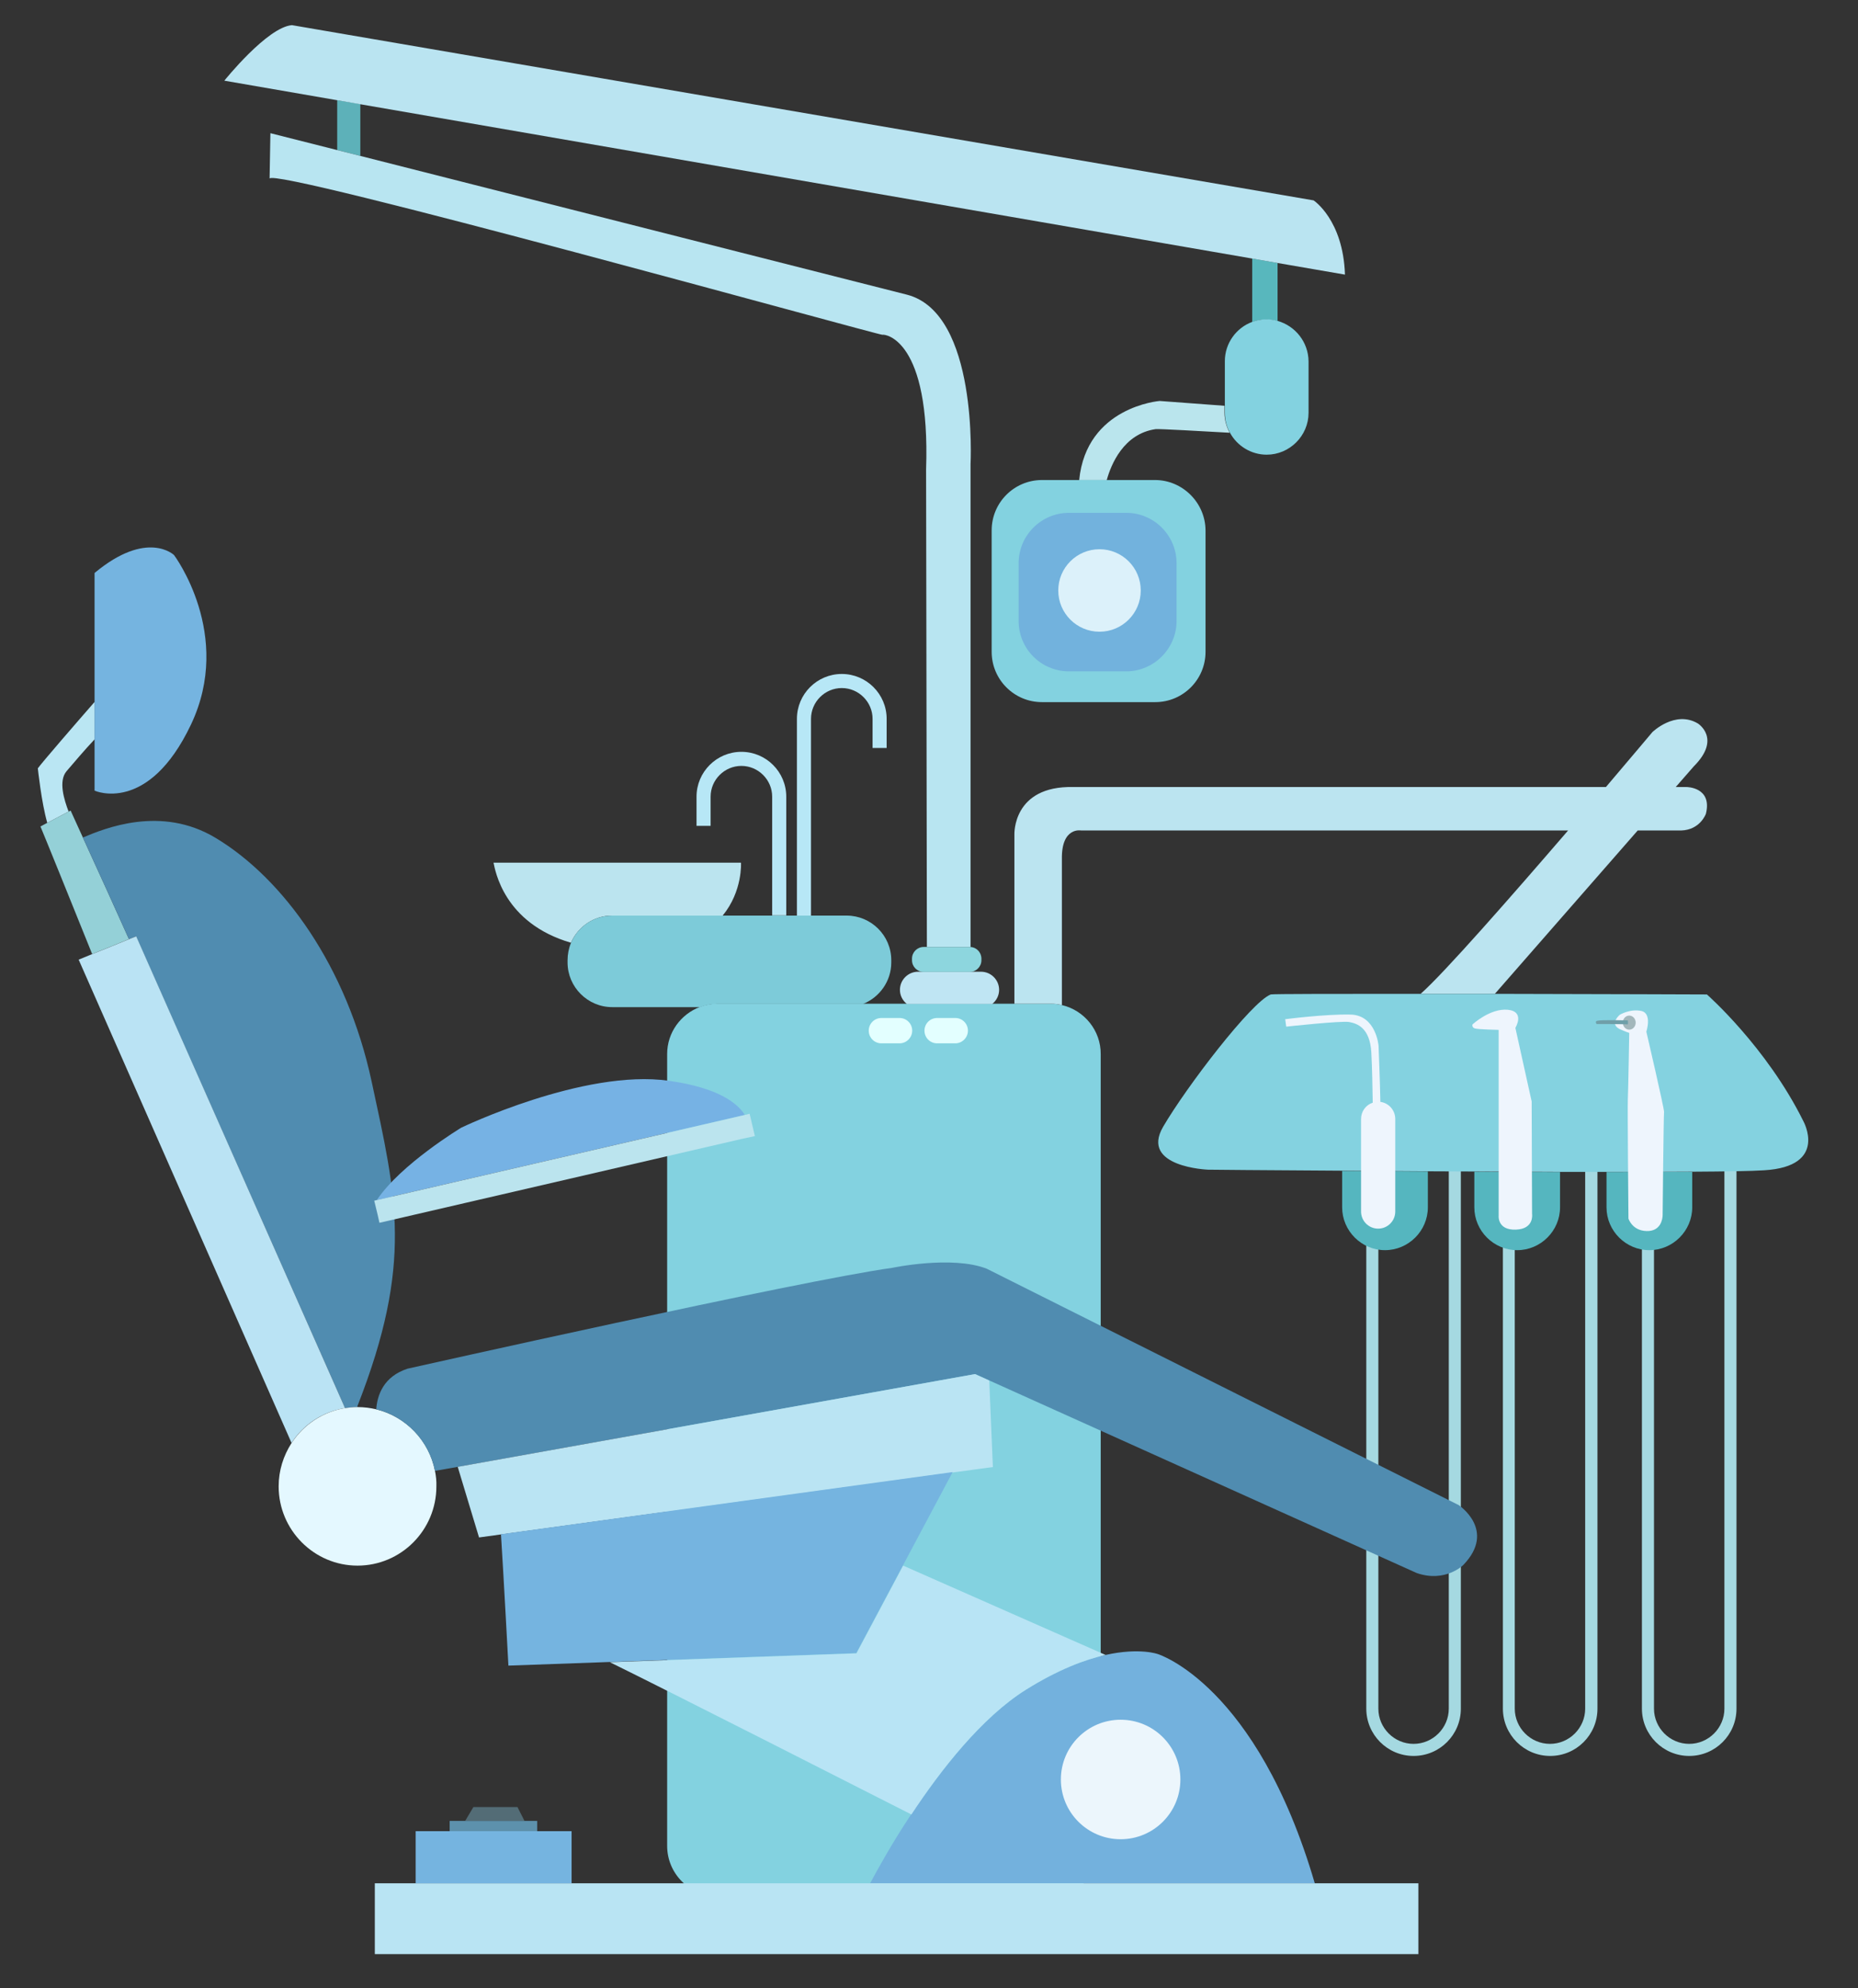
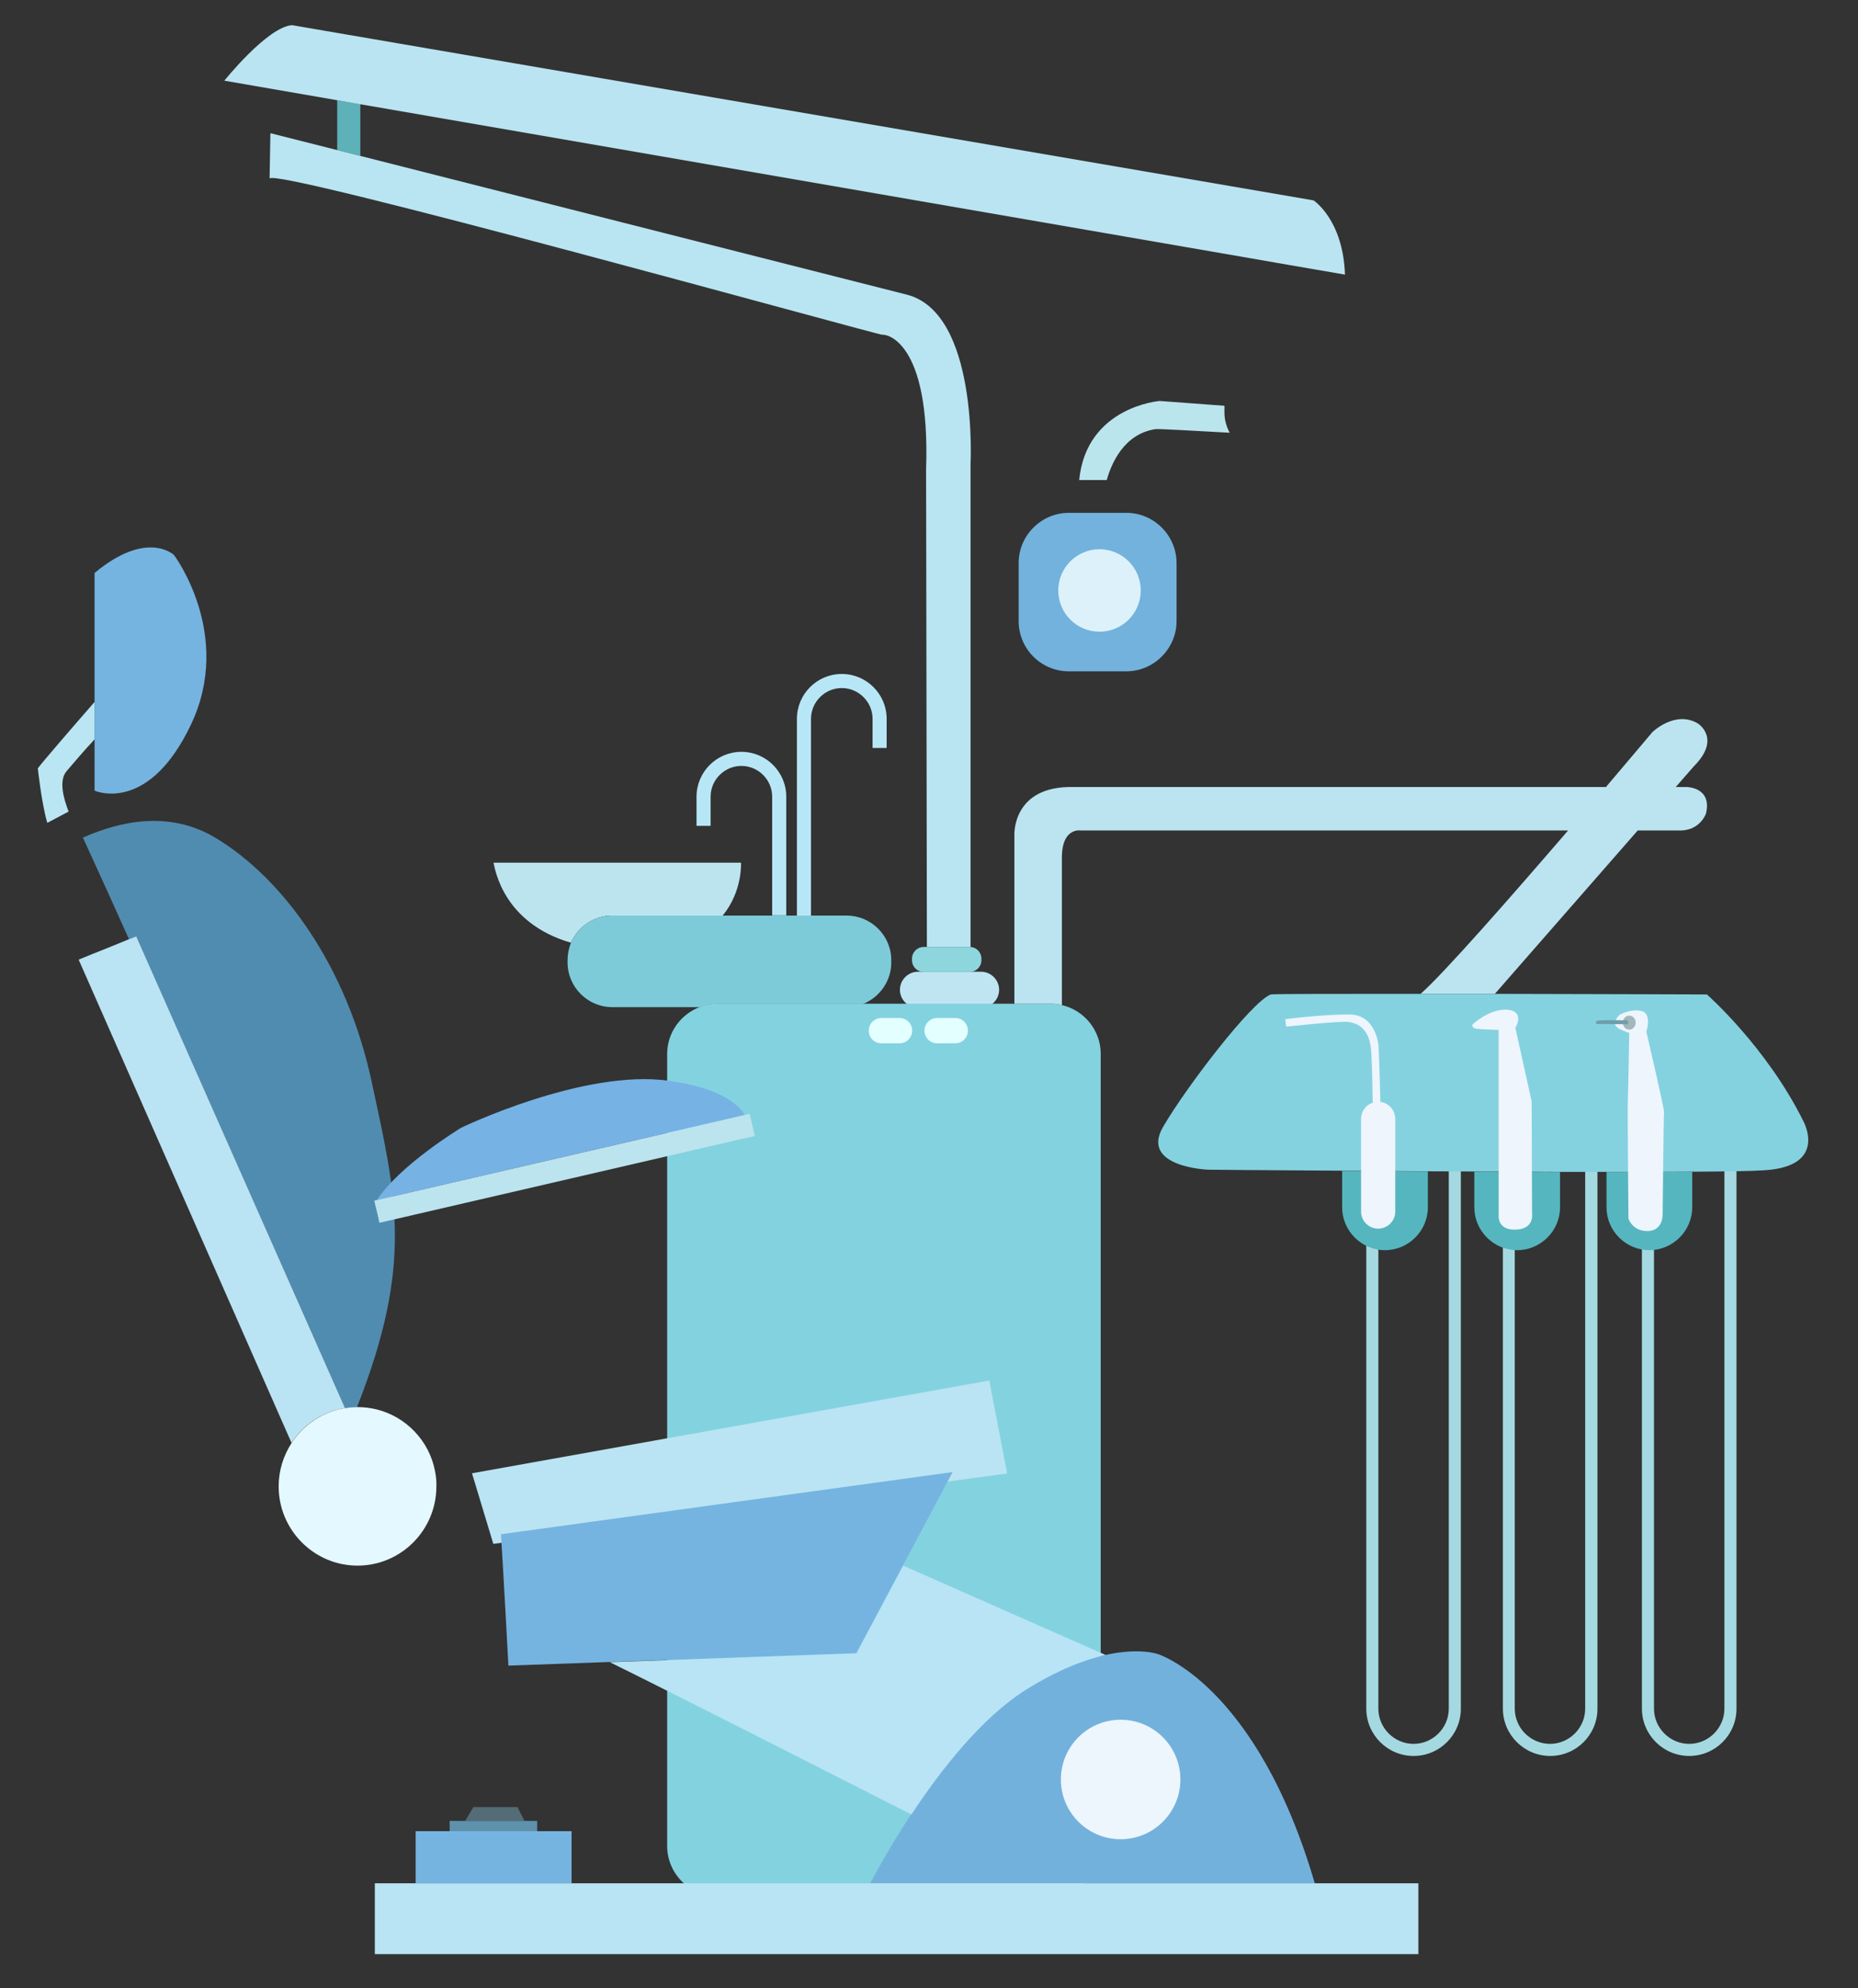
<svg xmlns="http://www.w3.org/2000/svg" version="1.1" id="Livello_2" x="0px" y="0px" width="923.5px" height="988.3px" viewBox="0 0 923.5 988.3" style="enable-background:new 0 0 923.5 988.3;" xml:space="preserve">
  <rect x="0" y="0" width="923.5" height="988.3" fill="#333333" stroke="none" />
  <style type="text/css">
	.st0{fill:#A5D9E1;}
	.st1{fill:#83D2E0;}
	.st2{fill:#73B1DD;}
	.st3{fill:#BAE6F3;}
	.st4{fill:#75B4E0;}
	.st5{fill:#94D0D7;}
	.st6{fill:#508CB0;}
	.st7{fill:#BAE3F4;}
	.st8{fill:#E4F8FF;}
	.st9{fill:#BAE4F3;}
	.st10{fill:#B8E4F5;}
	.st11{fill:#ECF6FC;}
	.st12{fill:#B9E4F3;}
	.st13{fill:#536C76;}
	.st14{fill:#5D91AC;}
	.st15{fill:#76B2E4;}
	.st16{fill:#BBE4EE;}
	.st17{fill:#BBE4EF;}
	.st18{fill:none;}
	.st19{fill:#B7E7F6;}
	.st20{fill:#7DCBD9;}
	.st21{fill:#BFE5F3;}
	.st22{fill:#BAE5ED;}
	.st23{fill:#B8E5F1;}
	.st24{fill:#5DB1B9;}
	.st25{fill:#8DD6DE;}
	.st26{fill:#58B7BD;}
	.st27{fill:#BAE4F1;}
	.st28{fill:#72B2DD;}
	.st29{fill:#DCF1FA;}
	.st30{fill:#BBE4F0;}
	.st31{fill:#E3FFFF;}
	.st32{fill:#55B6BF;}
	.st33{fill:#84D2E0;}
	.st34{fill:#EEF5FD;}
	.st35{fill:#A3B7BC;}
	.st36{fill:#6F9FA9;}
</style>
  <path class="st0" d="M702.6,540.5c-12.9,0-23.5,10.5-23.5,23.5v285.3c0,12.9,10.5,23.5,23.5,23.5s23.5-10.5,23.5-23.5V564  C726.1,551,715.6,540.5,702.6,540.5z M720.1,849.3c0,9.6-7.9,17.5-17.5,17.5s-17.5-7.9-17.5-17.5V564c0-9.6,7.9-17.5,17.5-17.5  s17.5,7.9,17.5,17.5V849.3z" />
  <path class="st0" d="M770.5,540.5c-12.9,0-23.5,10.5-23.5,23.5v285.3c0,12.9,10.5,23.5,23.5,23.5s23.5-10.5,23.5-23.5V564  C793.9,551,783.4,540.5,770.5,540.5z M787.9,849.3c0,9.6-7.9,17.5-17.5,17.5s-17.5-7.9-17.5-17.5V564c0-9.6,7.9-17.5,17.5-17.5  s17.5,7.9,17.5,17.5V849.3z" />
  <path class="st0" d="M839.6,540.5c-12.9,0-23.5,10.5-23.5,23.5v285.3c0,12.9,10.5,23.5,23.5,23.5s23.5-10.5,23.5-23.5V564  C863.1,551,852.6,540.5,839.6,540.5z M857.1,849.3c0,9.6-7.9,17.5-17.5,17.5s-17.5-7.9-17.5-17.5V564c0-9.6,7.9-17.5,17.5-17.5  s17.5,7.9,17.5,17.5V849.3z" />
  <path class="st1" d="M527.9,499.6c-1.8-0.4-3.7-0.7-5.7-0.7h-17.9h-11h-42.5H429h-72.4c-3.1,0-6,0.6-8.7,1.6  c-9.5,3.6-16.3,12.7-16.3,23.4v393.6c0,13.8,11.2,25,25,25h165.5c13.8,0,25-11.2,25-25V524C547.2,512.2,538.9,502.2,527.9,499.6z" />
  <path class="st2" d="M575.6,822.2c0,0-9-3.4-26.1,0.4c-10.3,2.3-23.6,7.3-39.6,17.3c-22,13.8-42.4,39.9-57,61.9  c-10.1,15.2-17.3,28.5-20.4,34.3h221C624.6,837.4,575.6,822.2,575.6,822.2z" />
  <path class="st3" d="M18.8,381.9c0,0,1.8,17.1,4.7,27.1l10.6-5.6c-2.2-5.8-5.2-15.2-1-20.1c3.5-4.1,9.1-10.7,14-15.9v-18.6  C38.1,359.1,20.7,379.2,18.8,381.9z" />
  <path class="st4" d="M86.5,275.9c0,0-13.3-12.9-39.5,8.9v64v18.6V393c0,0,26.6,12,47.9-32.8C116.2,315.4,86.5,275.9,86.5,275.9z" />
-   <path class="st5" d="M64.1,466.8L64.1,466.8c-5.5-12.3-16.1-35.7-22.9-50.5c-3.6-7.9-6.1-13.4-6.1-13.4l-1,0.5L23.5,409l-3.4,1.8  c0.7,1.5,17.3,42.5,25.7,63.4l9.5-3.8L64.1,466.8z" />
  <path class="st6" d="M171.5,699.9c2-0.3,4-0.5,6-0.5c0.2-0.3,0.2-0.6,0.2-0.6c27.9-71.2,19.3-104.1,7-161.3  c-12.3-57.2-43.9-100.8-77.5-121c-27.2-16.4-55.3-4.7-66-0.2c6.8,14.8,17.4,38.2,22.9,50.5l3.5-1.4L171.5,699.9z" />
  <path class="st7" d="M171.5,699.9L67.7,465.4l-3.5,1.4l-8.8,3.6l-9.5,3.8l-6.8,2.8l105.8,240.2C150.8,708.1,160.3,701.7,171.5,699.9  z" />
  <path class="st8" d="M174.4,706.5l-0.1-0.2c-0.1,0.2-0.2,0.5-0.4,0.7C174.2,706.7,174.4,706.5,174.4,706.5z" />
  <path class="st8" d="M216.2,731.1c-2.9-15-14.4-27-29.2-30.6c-3-0.7-6.1-1.1-9.3-1.1c-0.1,0-0.2,0-0.2,0c-2,0-4,0.2-6,0.5  c-11.1,1.8-20.7,8.3-26.6,17.4c-4,6.2-6.4,13.6-6.4,21.5c0,21.7,17.6,39.4,39.2,39.4s39.2-17.6,39.2-39.4  C217,736.1,216.7,733.6,216.2,731.1z" />
-   <path class="st6" d="M725,748.1L490.4,630.6c-17.3-6.7-47-0.4-47-0.4c-45.2,6.2-240.8,50.1-240.8,50.1c-12,3.9-15.1,13.2-15.6,20.2  c14.7,3.6,26.2,15.6,29.2,30.6l11.4-2L484.7,683l7.1,3.2l212.4,95.7c14.2,4.9,23.1-4,23.1-4C744,760.6,725,748.1,725,748.1z" />
-   <path class="st9" d="M491.7,686.2l-7.1-3.2l-257.1,46.1c3.3,11,10.6,35.1,10.6,35.1l10.9-1.5l224.6-30.8l19.9-2.7L491.7,686.2z" />
+   <path class="st9" d="M491.7,686.2l-257.1,46.1c3.3,11,10.6,35.1,10.6,35.1l10.9-1.5l224.6-30.8l19.9-2.7L491.7,686.2z" />
  <path class="st4" d="M249,762.6c1.3,20.2,3.7,65.3,3.7,65.3l50.3-1.8l122.6-4.4l23.2-43.6l24.7-46.4L249,762.6z" />
  <path class="st10" d="M509.9,839.9c16-10,29.3-15,39.6-17.3l-100.6-44.4l-23.2,43.6l-122.6,4.4c27,13.2,127.1,64.1,149.9,75.7  C467.5,879.9,487.9,853.7,509.9,839.9z" />
  <circle class="st11" cx="557" cy="884.5" r="29.7" />
  <polygon class="st12" points="653.6,936.1 432.6,936.1 284.1,936.1 206.6,936.1 186.3,936.1 186.3,971.3 705,971.3 705,936.1 " />
  <polygon class="st4" points="267,910.2 223.5,910.2 206.6,910.2 206.6,936.1 284.1,936.1 284.1,910.2 " />
  <polygon class="st13" points="257.2,898.2 235.3,898.2 231.2,905.1 260.7,905.1 " />
  <polygon class="st14" points="260.7,905.1 231.2,905.1 223.5,905.1 223.5,910.2 267,910.2 267,905.1 " />
  <path class="st15" d="M332.4,537.2c-42.2-6-103.1,23.3-103.1,23.3s-30.2,18.2-42,36l182.9-42.3C366.7,548.5,357.3,540.7,332.4,537.2  z" />
  <polygon class="st16" points="372.6,553.6 370.2,554.2 187.3,596.5 186,596.8 186.3,598 187.7,603.8 188.6,607.8 200.7,605   368.7,566.1 375.2,564.7 " />
  <path class="st17" d="M304.2,455.1h55c10-12.2,9.1-26.3,9.1-26.3h-123c0.8,3.5,4.9,30,38.5,39.8  C287.2,460.7,295.1,455.1,304.2,455.1z" />
  <path class="st18" d="M418.4,342c-8.4,0-15.3,6.9-15.3,15.3v97.1c0,8.4,6.9,15.3,15.3,15.3c2.5,0,4.8-0.6,6.9-1.7v-96.3h8.4v-14.5  C433.7,348.9,426.8,342,418.4,342z" />
  <path class="st19" d="M403.1,454.4v-97.1c0-8.4,6.9-15.3,15.3-15.3c8.4,0,15.3,6.9,15.3,15.3v14.5h7v-14.5c0-12.3-10-22.3-22.3-22.3  s-22.3,10-22.3,22.3v97.1c0,0.2,0,0.4,0,0.7h7C403.1,454.8,403.1,454.6,403.1,454.4z" />
  <path class="st19" d="M390.8,396c0-12.3-10-22.3-22.3-22.3s-22.3,10-22.3,22.3v14.5h7V396c0-8.4,6.9-15.3,15.3-15.3  c8.4,0,15.3,6.9,15.3,15.3v59h7V396z" />
  <path class="st20" d="M420.8,455.1h-17.7h-7h-5.3h-7h-24.6h-55c-9.1,0-17.1,5.6-20.4,13.6c-1.1,2.6-1.7,5.6-1.7,8.6v1.1  c0,12.2,10,22.2,22.2,22.2h43.7c2.7-1,5.7-1.6,8.7-1.6H429c8.2-3.3,14-11.3,14-20.6v-1.1C443,465,433,455.1,420.8,455.1z" />
  <path class="st21" d="M496.6,492L496.6,492c0-4.9-4-9-9-9h-31.3c-4.9,0-9,4-9,9v0c0,2.8,1.3,5.3,3.4,7h42.5  C495.3,497.3,496.6,494.8,496.6,492z" />
  <path class="st22" d="M326.9,117.5L326.9,117.5c0.1,0,0.2,0.1,0.2,0.2v0.3c0,0.1-0.1,0.2-0.2,0.2l0,0c-0.1,0-0.2-0.1-0.2-0.2v-0.3  C326.7,117.6,326.8,117.5,326.9,117.5z" />
  <path class="st23" d="M133.9,88.8C133.9,88.8,133.9,88.8,133.9,88.8C133.9,88.9,133.9,88.9,133.9,88.8z" />
  <polygon class="st24" points="167.6,74.6 179.1,77.5 179.1,51.7 167.6,49.8 " />
  <path class="st23" d="M482.4,470.7v-240c0,0,4-74.9-31.5-84.2L179.1,77.5l-11.5-2.9l-33.2-8.4c0,0-0.4,21.8-0.4,22.6  c0.2-6.3,303.3,78,304.6,77.6c1.3-0.4,23.9,2.2,21.7,67l0.4,237.3H482C482.2,470.7,482.3,470.7,482.4,470.7z" />
  <path class="st25" d="M482.4,470.7c-0.1,0-0.3,0-0.4,0h-21.3h-1.6c-3.2,0-5.8,2.6-5.8,5.8v0.8c0,3.2,2.6,5.8,5.8,5.8H482  c3.2,0,5.8-2.6,5.8-5.8v-0.8C487.8,473.4,485.4,470.9,482.4,470.7z" />
-   <path class="st26" d="M629.5,158.8c1.9,0,3.7,0.3,5.5,0.8v-28.9l-12.6-2.2v31.6C624.6,159.2,627,158.8,629.5,158.8L629.5,158.8z" />
  <path class="st27" d="M652.9,99.6L145.1,12.5c-12.3,1-33.6,27.6-33.6,27.6l56,9.7l11.5,2l443.3,76.7l12.6,2.2l33.6,5.8  C667.6,109.2,652.9,99.6,652.9,99.6z" />
  <path class="st22" d="M608.7,201.7l-32.3-2.4c0,0-36.4,2.8-40,39.3h13.7c2.1-7.6,8.3-23,24.3-25.3c1.7-0.2,24.2,1.1,36.8,1.8  c-1.6-3-2.6-6.4-2.6-10V201.7z" />
-   <path class="st1" d="M635,159.5c-1.8-0.5-3.6-0.8-5.5-0.8h0c-2.5,0-4.9,0.5-7.1,1.3c-7.9,2.9-13.6,10.6-13.6,19.5v22.2v3.5  c0,3.6,0.9,7,2.6,10c3.5,6.4,10.4,10.8,18.2,10.8h0c11.4,0,20.8-9.4,20.8-20.8v-25.6C650.3,170,643.8,162,635,159.5z" />
-   <path class="st1" d="M574.1,238.6h-23.9h-13.7h-18.6c-13.8,0-25,11.2-25,25V324c0,13.8,11.2,25,25,25h56.3c13.8,0,25-11.2,25-25  v-60.4C599.1,249.9,587.8,238.6,574.1,238.6z" />
  <path class="st28" d="M559.8,333.7h-28.5c-13.8,0-25-11.2-25-25v-28.8c0-13.8,11.3-25,25-25h28.5c13.8,0,25,11.3,25,25v28.8  C584.8,322.4,573.5,333.7,559.8,333.7z" />
  <circle class="st29" cx="546.5" cy="293.5" r="20.5" />
  <path class="st30" d="M814,412.8h20.5c0.4,0,0.7,0,1.1,0c9.5-0.3,12.3-8.3,12.3-8.3c3.3-13.3-9.6-13.3-9.6-13.3h-2.7h-2.7l9-10.3  c13.9-13.9,2-21.3,2-21.3c-11.3-6.7-22.6,4.3-22.6,4.3s-9.5,11.3-23.1,27.3H533.5c-30.3-0.7-29.3,23.6-29.3,23.6s0,68.1,0,84.1h17.9  c2,0,3.9,0.2,5.7,0.7v-72.5c-0.3-16.3,9.6-14.3,9.6-14.3h242c-27.9,32.4-61.6,70.9-73.3,81.2c11.9,0,24.4,0,36.9,0L814,412.8z" />
  <path class="st31" d="M447.1,518.6h-9c-3.5,0-6.3-2.8-6.3-6.3l0,0c0-3.5,2.8-6.3,6.3-6.3h9c3.5,0,6.3,2.8,6.3,6.3l0,0  C453.4,515.7,450.6,518.6,447.1,518.6z" />
  <path class="st31" d="M474.8,518.6h-9c-3.5,0-6.3-2.8-6.3-6.3l0,0c0-3.5,2.8-6.3,6.3-6.3h9c3.5,0,6.3,2.8,6.3,6.3l0,0  C481.1,515.7,478.3,518.6,474.8,518.6z" />
  <path class="st32" d="M667.1,600.1c0,11.7,9.6,21.3,21.3,21.3s21.3-9.6,21.3-21.3v-17.8c-14.9-0.1-29.3-0.2-42.6-0.3V600.1z" />
  <path class="st32" d="M732.8,600.1c0,11.7,9.6,21.3,21.3,21.3h0c11.7,0,21.3-9.6,21.3-21.3v-17.5c-13.9,0-28.3-0.1-42.6-0.2V600.1z" />
  <path class="st32" d="M798.5,582.6v17.5c0,11.7,9.6,21.3,21.3,21.3h0c11.7,0,21.3-9.6,21.3-21.3v-17.6  C828.8,582.5,814.2,582.6,798.5,582.6z" />
  <path class="st33" d="M896.3,557.2c-18.3-36.9-47.9-62.9-47.9-62.9s-52.2-0.2-105.3-0.3c-12.5,0-25,0-36.9,0  c-40.4,0-73.9,0-74.6,0.3c-9.6,3.7-41.9,45.9-53.5,65.8c-11.6,20,22.3,21.3,22.3,21.3s28.2,0.3,66.7,0.5c13.2,0.1,27.6,0.2,42.6,0.3  c7.6,0,15.4,0.1,23.1,0.1c14.3,0.1,28.7,0.1,42.6,0.2c7.9,0,15.7,0,23.1,0c15.7,0,30.3,0,42.6-0.1c17-0.1,29.8-0.3,35.7-0.7  C909,579.8,896.3,557.2,896.3,557.2z" />
  <path class="st34" d="M686.1,547.7c-0.2-10.6-0.9-27.9-0.9-27.9s-1.2-15.1-13.8-15.5c-12.6-0.3-32.6,2.3-32.6,2.3l0.5,3.7  c0,0,27.4-3,31.3-2.3c3.8,0.7,10.3,2.7,11,15.1c0.4,7.3,0.6,17.7,0.7,25c-3.4,1.1-5.8,4.3-5.8,8.1v46c0,4.7,3.8,8.5,8.5,8.5h0  c4.7,0,8.5-3.8,8.5-8.5v-46C693.5,551.8,690.2,548.2,686.1,547.7z" />
  <path class="st34" d="M744.9,511.9v92.3c0,0-0.8,7.3,8.5,7c9.3-0.3,8.1-7.8,8.1-7.8l-0.2-55.9l-8.1-36.6c0,0,5-8.1-3.8-9  c-8.8-0.8-17.5,7.3-17.5,7.3s-0.5,1.5,1.2,2S744.9,511.9,744.9,511.9z" />
  <path class="st34" d="M805.1,504.4c0,0-5.2,4.3-0.3,7c0,0,4,1.8,5,2c0,0-0.5,29.3-0.7,32.9c-0.2,3.7,0.3,59.4,0.3,59.4s1.8,6,9,6.2  c7.1,0.2,8-6,8-8s0.5-49.9,0.7-51.2c0.2-1.3-8.8-39.9-8.8-39.9s3-9.1-2.5-10.3C810.2,501.3,805.1,504.4,805.1,504.4z" />
  <ellipse class="st35" cx="809.8" cy="508.3" rx="3.2" ry="3.5" />
  <path class="st36" d="M793.8,507.4c2.2-0.6,15.3-0.2,15.3-0.2s0.3,2.2-0.2,2c-0.5-0.2-15.3-0.2-15.3-0.2S792.6,507.8,793.8,507.4z" />
</svg>